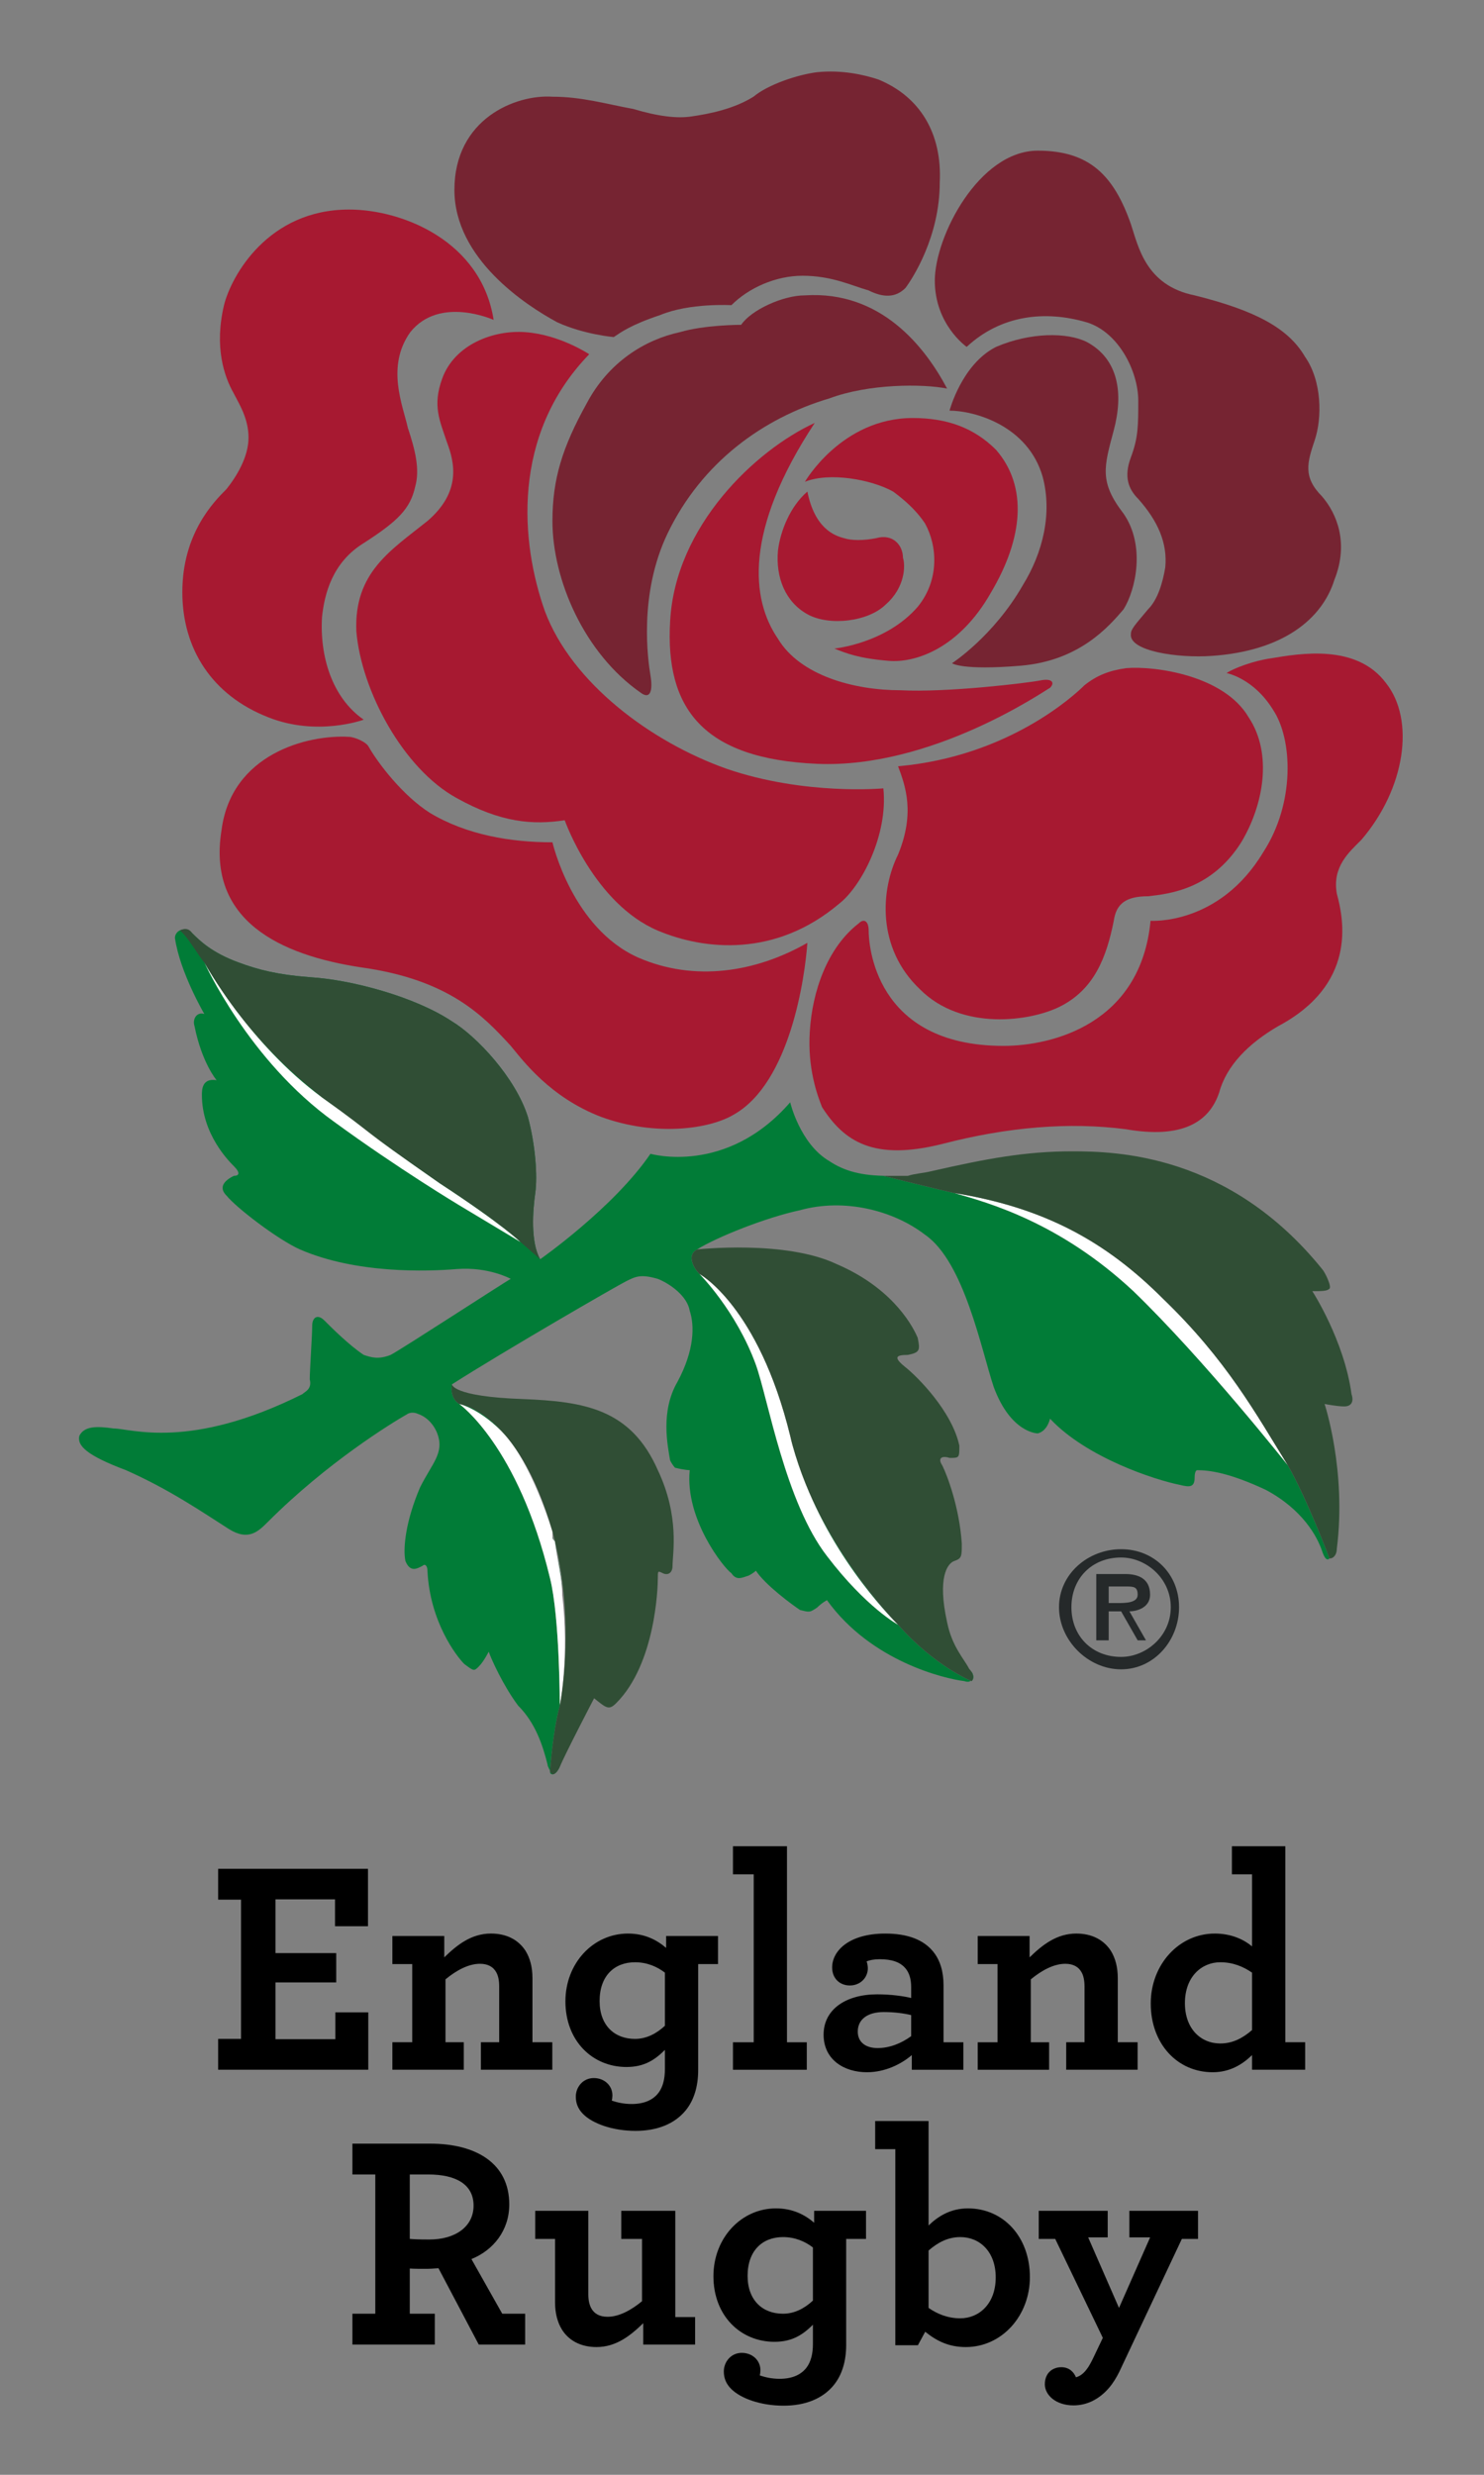
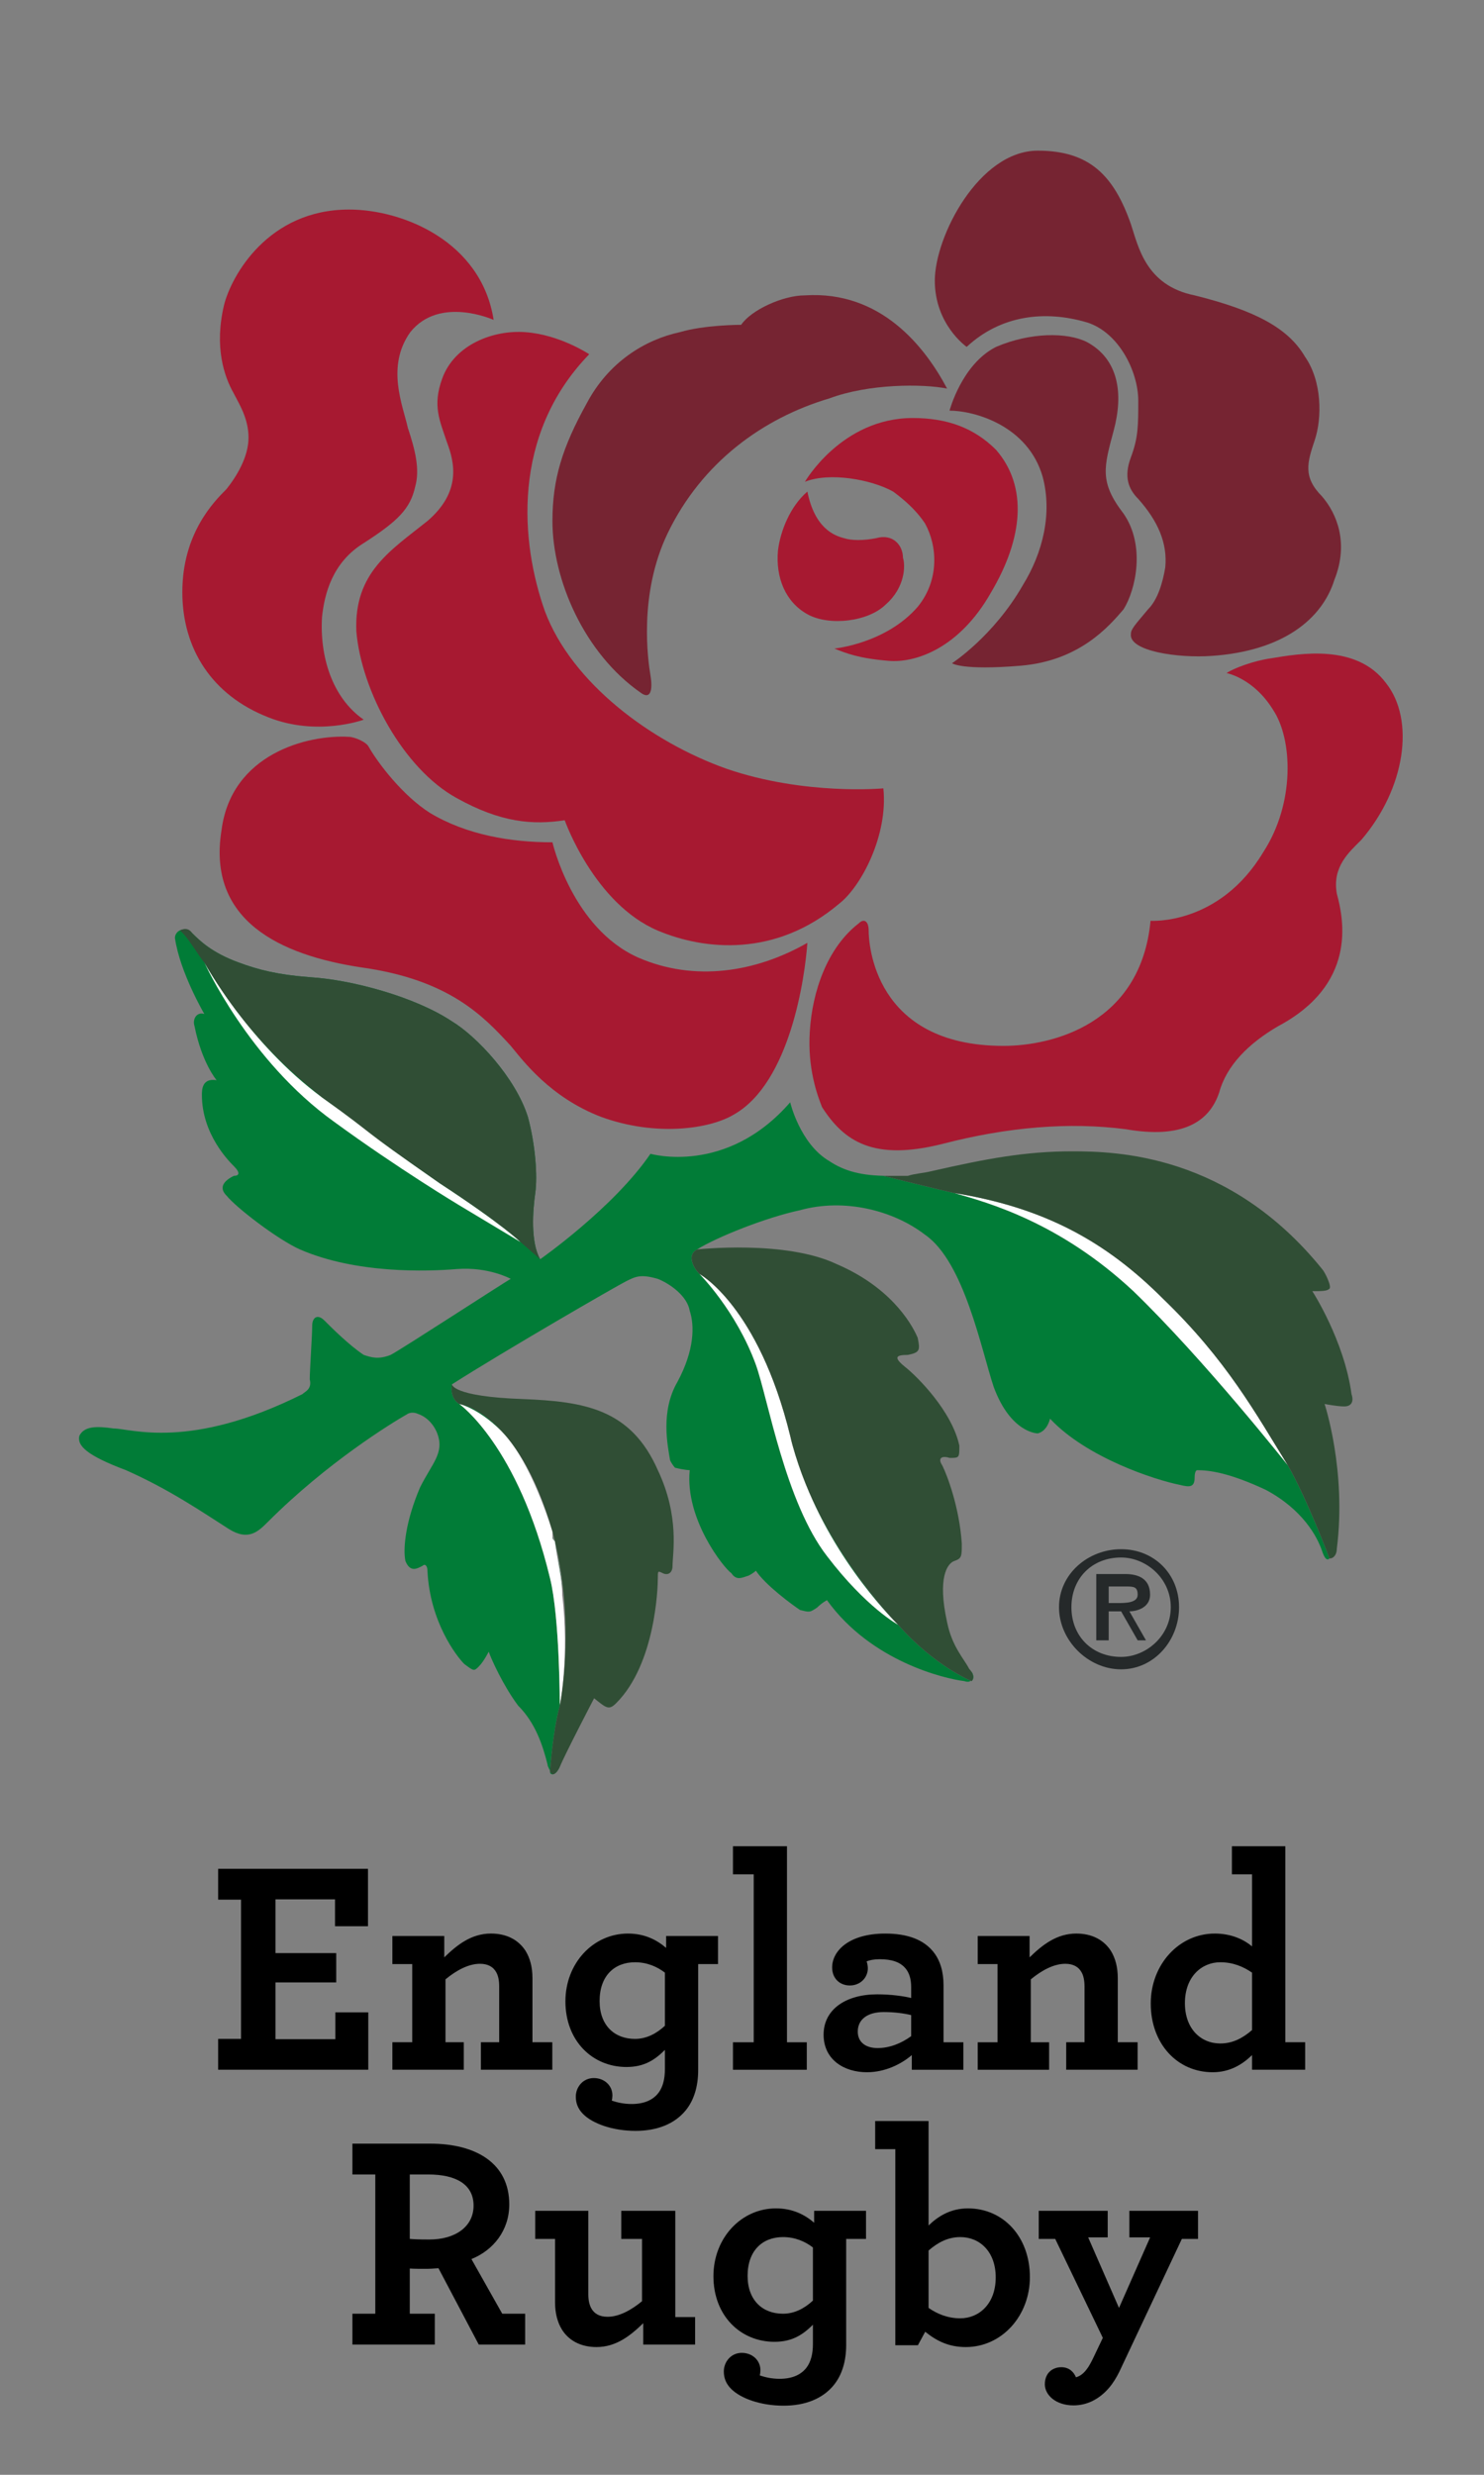
<svg xmlns="http://www.w3.org/2000/svg" xml:space="preserve" width="240px" height="400px" style="shape-rendering:geometricPrecision; text-rendering:geometricPrecision; image-rendering:optimizeQuality; fill-rule:evenodd; clip-rule:evenodd" viewBox="0 0 240 399.999">
  <rect x="0" y="0" width="240" height="399.999" fill="#808080" stroke="none" />
  <defs>
    <style type="text/css">
   
    .fil2 {fill:#017C37}
    .fil1 {fill:#25292A}
    .fil6 {fill:#304E35}
    .fil4 {fill:#762432}
    .fil5 {fill:#A71931}
    .fil3 {fill:white}
    .fil0 {fill:black;fill-rule:nonzero}
   
  </style>
  </defs>
  <g id="Capa_x0020_1">
    <g id="_196079024">
      <path id="_194815824" class="fil0" d="M35.278 334.53l24.282 0 0 -9.279 -5.33 0 0 4.343 -9.673 0 0 -9.18 9.821 0 0 -4.737 -9.821 0 0 -8.686 9.624 0 0 4.343 5.33 0 0 -9.279 -24.233 0 0 4.984 3.702 0 0 22.506 -3.702 0 0 4.984zm36.571 -21.616l-8.391 0 0 4.54 3.209 0 0 12.634 -3.209 0 0 4.442 11.549 0 0 -4.442 -2.961 0 0 -10.167c1.728,-1.43 3.702,-2.517 5.577,-2.517 1.283,0 2.172,0.494 2.666,1.431 0.295,0.543 0.443,1.332 0.443,2.22l0 9.032 -2.961 0 0 4.442 11.549 0 0 -4.442 -3.208 0 0 -10.364c0,-1.776 -0.394,-3.256 -1.135,-4.441 -1.135,-1.728 -3.011,-2.764 -5.576,-2.764 -3.159,0 -5.479,1.826 -7.552,3.849l0 -3.455zm41.062 4.54l3.208 0 0 -4.54 -8.389 0 0 1.924c-1.431,-1.233 -3.405,-2.318 -6.17,-2.318 -5.626,0 -10.117,4.787 -10.117,10.956 0,6.416 4.393,10.611 9.872,10.611 2.862,0 4.59,-1.135 6.217,-2.764l0 3.109c0,1.637 -0.345,2.871 -0.986,3.759 -0.938,1.283 -2.467,1.876 -4.393,1.876 -1.284,0 -2.32,-0.247 -3.208,-0.543 0.05,-0.197 0.098,-0.592 0.098,-0.839 0,-1.629 -1.332,-2.813 -3.011,-2.813 -1.776,0 -2.911,1.481 -2.911,3.011 0,1.037 0.346,1.975 1.185,2.813 1.53,1.53 4.737,2.714 8.489,2.714 3.504,0 6.318,-1.135 8.094,-3.306 1.332,-1.63 2.023,-3.85 2.023,-6.515l0 -17.134zm-10.216 -0.296c1.925,0 3.554,0.691 4.837,1.678l0 8.588c-1.381,1.283 -3.011,2.122 -4.837,2.122 -3.306,0 -5.725,-2.172 -5.725,-6.12 0,-4.096 2.419,-6.268 5.725,-6.268zm15.843 17.373l11.943 0 0 -4.442 -3.208 0 0 -31.684 -8.735 0 0 4.54 3.356 0 0 27.144 -3.356 0 0 4.442zm21.666 0.403c2.911,0 5.528,-1.291 7.256,-2.772l0 2.369 8.34 0 0 -4.442 -3.208 0 0 -9.229c0,-2.171 -0.542,-4.046 -1.678,-5.428 -1.53,-1.876 -4.046,-2.911 -7.748,-2.911 -5.872,0 -8.588,2.812 -8.588,5.478 0,1.776 1.234,2.911 2.863,2.911 1.629,0 2.911,-1.185 2.911,-2.813 0,-0.296 -0.098,-0.789 -0.197,-1.085 0.494,-0.197 1.185,-0.345 2.122,-0.345 1.925,0 3.356,0.444 4.245,1.579 0.542,0.691 0.839,1.677 0.839,2.961l0 1.727c-1.185,-0.296 -3.257,-0.592 -5.479,-0.592 -5.132,0 -8.686,2.467 -8.686,6.515 0,4.046 3.307,6.078 7.009,6.078zm1.727 -3.907c-1.924,0 -3.207,-0.938 -3.207,-2.665 0,-1.975 1.579,-3.158 4.194,-3.158 1.678,0 3.208,0.197 4.442,0.493l0 3.406c-1.629,1.183 -3.504,1.924 -5.43,1.924zm24.579 -18.112l-8.391 0 0 4.54 3.208 0 0 12.634 -3.208 0 0 4.442 11.549 0 0 -4.442 -2.961 0 0 -10.167c1.728,-1.43 3.702,-2.517 5.577,-2.517 1.283,0 2.171,0.494 2.665,1.431 0.296,0.543 0.444,1.332 0.444,2.22l0 9.032 -2.961 0 0 4.442 11.549 0 0 -4.442 -3.208 0 0 -10.364c0,-1.776 -0.396,-3.256 -1.135,-4.441 -1.135,-1.728 -3.011,-2.764 -5.577,-2.764 -3.158,0 -5.478,1.826 -7.551,3.849l0 -3.455zm29.613 22.019c2.764,0 4.787,-1.241 6.366,-2.772l0 2.369 8.587 0 0 -4.442 -3.207 0 0 -31.684 -8.637 0 0 4.54 3.257 0 0 11.648c-1.234,-1.037 -3.257,-2.073 -6.021,-2.073 -5.824,0 -10.364,5.034 -10.364,11.301 0,6.515 4.293,11.113 10.019,11.113zm1.233 -4.648c-3.158,0 -5.725,-2.368 -5.725,-6.514 0,-4.293 2.714,-6.614 5.725,-6.614 2.023,0 3.702,0.691 5.133,1.678l0 9.279c-1.481,1.283 -3.11,2.171 -5.133,2.171zm-140.361 48.664l13.325 0 0 -4.985 -4.048 0 0 -7.305c0.692,0.05 1.63,0.05 2.666,0.05 0.641,0 1.283,-0.05 1.974,-0.098l6.515 12.339 7.502 0 0 -4.985 -3.702 0 -4.985 -8.835c3.554,-1.43 6.12,-4.638 6.12,-8.833 0,-6.614 -5.33,-9.822 -12.783,-9.822l-12.585 0 0 4.985 3.702 0 0 22.505 -3.702 0 0 4.985zm12.437 -16.978c-1.776,0 -2.567,-0.05 -3.159,-0.099l0 -10.413 3.011 0c4.492,0 7.305,1.629 7.305,5.034 0,3.405 -2.961,5.478 -7.156,5.478zm27.045 17.381c3.159,0 5.478,-1.835 7.552,-3.859l0 3.456 8.389 0 0 -4.443 -3.208 0 0 -17.174 -8.735 0 0 4.54 3.356 0 0 10.069c-1.727,1.43 -3.702,2.517 -5.576,2.517 -1.284,0 -2.172,-0.494 -2.666,-1.431 -0.296,-0.593 -0.444,-1.283 -0.444,-2.22l0 -13.474 -8.588 0 0 4.54 3.208 0 0 10.266c0,1.727 0.396,3.208 1.087,4.343 1.085,1.776 3.011,2.871 5.626,2.871zm40.371 -17.48l3.208 0 0 -4.54 -8.389 0 0 1.925c-1.431,-1.234 -3.405,-2.32 -6.169,-2.32 -5.627,0 -10.118,4.787 -10.118,10.956 0,6.416 4.393,10.611 9.872,10.611 2.862,0 4.59,-1.135 6.217,-2.764l0 3.11c0,1.637 -0.345,2.87 -0.986,3.758 -0.938,1.284 -2.467,1.876 -4.393,1.876 -1.284,0 -2.32,-0.246 -3.208,-0.542 0.05,-0.198 0.098,-0.593 0.098,-0.84 0,-1.629 -1.332,-2.812 -3.011,-2.812 -1.776,0 -2.911,1.48 -2.911,3.011 0,1.036 0.346,1.974 1.185,2.812 1.53,1.531 4.737,2.715 8.489,2.715 3.504,0 6.318,-1.136 8.094,-3.307 1.332,-1.629 2.023,-3.85 2.023,-6.515l0 -17.134zm-10.216 -0.295c1.925,0 3.554,0.691 4.837,1.677l0 8.588c-1.381,1.284 -3.009,2.122 -4.837,2.122 -3.306,0 -5.725,-2.172 -5.725,-6.12 0,-4.096 2.419,-6.267 5.725,-6.267zm29.563 17.776c5.824,0 10.364,-5.043 10.364,-11.31 0,-6.515 -4.293,-11.105 -10.018,-11.105 -2.764,0 -4.788,1.233 -6.367,2.764l0 -16.879 -8.636 0 0 4.54 3.257 0 0 31.694 3.652 0 1.185 -2.18c1.826,1.481 3.8,2.477 6.563,2.477zm-0.888 -4.648c-2.023,0 -3.702,-0.691 -5.133,-1.678l0 -9.279c1.481,-1.283 3.11,-2.171 5.133,-2.171 3.158,0 5.725,2.368 5.725,6.515 0,4.293 -2.714,6.613 -5.725,6.613zm24.035 11.261c0.641,-0.741 1.183,-1.629 1.678,-2.616l10.116 -21.477 2.616 0 0 -4.54 -11.105 0 0 4.294 3.357 0 -5.034 11.4 -4.985 -11.4 3.159 0 0 -4.294 -11.154 0 0 4.54 2.666 0 7.698 15.991 -1.629 3.413c-0.345,0.691 -0.641,1.234 -0.987,1.678 -0.592,0.789 -1.183,1.135 -1.727,1.284 -0.346,-0.84 -1.087,-1.63 -2.369,-1.63 -1.431,0 -2.665,0.938 -2.665,2.764 0,1.728 1.776,3.406 4.639,3.406 2.171,0 4.144,-0.987 5.725,-2.813z" />
      <path id="_196086920" class="fil1" d="M171.267 259.77c0,-5.356 4.687,-9.373 10.042,-9.373 5.356,0 9.374,4.017 9.374,9.373 0,5.357 -4.017,10.043 -9.374,10.043 -5.356,0 -10.042,-4.685 -10.042,-10.043l0 0 0 0zm2.008 0c0,4.688 3.347,8.035 8.034,8.035 4.018,0 8.035,-3.347 8.035,-8.035 0,-4.687 -4.017,-8.034 -8.035,-8.034 -4.687,0 -8.034,3.347 -8.034,8.034l0 0 0 0zm10.716 5.357l-2.679 -4.687 -2.008 0 0 4.687 -2.009 0 0 -10.716 4.687 0c2.008,0 4.017,0.67 4.017,3.347 0,2.008 -2.009,2.678 -3.347,2.678l2.679 4.688 -1.339 0 0 0.004 0 0zm-4.687 -6.027l1.338 0c1.339,0 3.347,0 3.347,-1.338 0,-1.339 -0.67,-1.339 -2.008,-1.339l-2.678 0 0 2.678 0 0z" />
      <path id="_196087736" class="fil2" d="M88.949 286.384c0.396,0.397 0.793,0.397 1.585,-0.793 -0.398,0.793 -0.793,1.189 -1.189,1.189 0,0 -0.396,0 -0.396,-0.397l0 0 0 0zm-0.397 -1.189c-0.793,-3.171 -1.982,-6.741 -4.757,-9.515 -2.378,-3.17 -4.361,-7.532 -4.756,-8.721 0,0 -0.793,1.586 -1.586,2.379 -0.794,0.793 -0.794,0.793 -2.378,-0.397 -1.189,-1.189 -5.55,-6.741 -5.946,-15.064 0,-0.793 -0.397,-1.189 -0.793,-0.793 -0.794,0.397 -1.982,1.189 -2.776,-0.793 -0.397,-1.982 0,-6.345 2.379,-11.893 1.982,-3.964 3.964,-5.55 2.774,-8.722 0,0 -0.793,-2.379 -3.171,-3.17 0,0 -0.795,-0.397 -1.586,0 -2.774,1.584 -13.083,7.929 -22.595,17.44 -1.586,1.586 -3.172,3.172 -6.345,1.189 -4.361,-2.773 -9.514,-6.343 -16.649,-9.514 -6.345,-2.379 -7.929,-3.964 -7.534,-5.55 0.795,-1.586 2.774,-1.586 5.55,-1.187 2.774,0 12.288,3.566 30.523,-5.55 0.397,-0.397 1.586,-0.793 1.189,-2.379 0,-1.585 0.397,-7.137 0.397,-8.722 0,-1.189 0.793,-1.981 1.982,-0.791 1.188,1.187 3.964,3.961 6.343,5.548 1.188,0.397 2.378,0.793 4.361,0 1.585,-0.793 18.631,-11.893 19.424,-12.288 0,0 -3.568,-1.982 -8.721,-1.586 -4.757,0.397 -16.253,0.793 -25.372,-3.171 -3.568,-1.586 -10.306,-6.739 -11.893,-8.721 -0.793,-0.793 -1.189,-1.982 1.189,-3.171 0.793,0 1.189,-0.397 0,-1.586 -0.793,-0.793 -5.153,-5.153 -5.153,-11.496 0,-0.793 0,-2.774 2.378,-2.379 0,0 -2.378,-2.774 -3.567,-8.72 -0.397,-1.189 0.397,-2.379 1.585,-1.982 0,0 -3.964,-6.741 -4.756,-12.288 0,-1.189 1.586,-1.982 2.776,-0.793 1.188,1.188 3.171,3.171 7.531,4.756 3.172,1.189 6.343,1.982 11.497,2.379 6.738,0.396 17.046,3.171 22.991,7.137 3.964,2.378 10.306,9.117 12.288,15.459 1.189,4.358 1.586,9.514 1.189,12.288 -0.397,2.774 -0.793,7.929 0.793,10.703 0,0 11.893,-8.323 17.838,-17.046 0,0 12.288,3.568 22.596,-8.324 0,0 1.585,6.739 6.345,9.515 2.378,1.585 5.153,2.378 9.514,2.378 0,0 -0.397,0 -0.793,0 0,0 9.515,2.379 11.498,2.776 5.548,1.585 17.043,4.756 28.937,15.856 11.497,11.1 24.974,28.146 24.974,28.146 3.171,5.55 6.741,15.063 6.741,15.063 -0.397,0.397 -0.793,0 -1.189,-1.189 -0.793,-2.378 -3.172,-6.741 -9.119,-9.909 -5.944,-2.776 -9.117,-3.171 -11.099,-3.171 0,0 -0.397,0 -0.397,1.189 0,1.585 -0.793,1.585 -2.379,1.188 -3.961,-0.793 -15.063,-4.361 -21.009,-10.704 0,0 -0.396,1.982 -1.982,2.379 0,0 -4.361,0 -7.136,-7.532 -1.982,-5.946 -4.757,-20.219 -11.1,-24.579 -5.153,-3.963 -13.082,-5.944 -20.218,-3.963 -5.549,1.189 -13.478,4.358 -16.65,6.343 0,0 3.172,-0.397 7.135,-0.397 -3.964,0 -7.135,0.397 -7.135,0.397 -1.585,0.793 -0.793,2.776 0.397,3.964 0,0 5.946,5.947 9.119,14.667 1.982,5.55 4.756,22.201 11.496,30.92 6.345,8.324 11.496,11.1 11.496,11.1 5.946,6.741 11.893,9.118 11.893,9.118 0.397,-0.396 0.397,-0.793 0,-1.585 0.397,1.189 0,1.982 -1.189,1.585 -3.169,-0.396 -15.063,-3.171 -22.199,-13.083 0,0 -0.793,0.398 -1.586,1.189 -1.189,0.793 -1.189,0.793 -2.774,0.398 -1.189,-0.795 -5.548,-3.964 -7.135,-6.345 0,0 -0.397,0.397 -1.189,0.793 -1.189,0.397 -1.982,0.793 -2.776,-0.396 -1.188,-0.793 -7.531,-8.721 -6.738,-16.65 0,0 -0.793,0 -2.379,-0.397 0,0 -0.397,-0.396 -0.793,-1.188 -0.397,-2.379 -1.586,-7.929 1.189,-12.685 2.774,-5.154 2.774,-9.119 1.982,-11.497 -0.397,-2.378 -3.172,-4.361 -5.154,-5.153 -2.774,-0.793 -3.567,-0.397 -5.153,0.397 -1.585,0.794 -19.424,11.099 -28.145,16.649 -0.397,2.379 1.189,3.172 1.189,3.172 0,0 9.514,6.739 14.668,28.145 1.586,6.343 1.586,20.614 1.586,20.614 -1.189,4.361 -1.586,10.704 -1.586,10.704 0.002,-0.394 -0.394,-0.79 -0.394,-1.187l0 0 0 0zm9.515 -9.513l0.397 0 -0.397 0 0 0 0 0zm1.189 0c0,0 -0.398,0 -0.795,0 0.397,0 0.795,0 0.795,0l0 0 0 0zm-3.172 -1.192c0,0 0.396,0 0.396,0.398 0,-0.398 -0.396,-0.398 -0.396,-0.398l0 0 0 0zm61.049 -4.358l0 0 0 0 0 0 0 0zm0 -0.397c0,0.397 0,0.397 0,0.397 0,0 0,0 0,-0.397l0 0 0 0zm0 0l0 0 0 0 0 0 0 0zm-0.397 0c-0.793,-1.586 -2.773,-3.568 -3.566,-7.534 -0.397,-2.379 -0.793,-3.961 -0.397,-5.548 -0.397,1.586 0,3.169 0.397,5.548 0.79,3.966 2.773,5.949 3.566,7.534l0 0 0 0 0 0 0 0zm-26.956 -31.316c5.153,13.873 15.461,24.181 15.461,24.181 0,0 -10.307,-9.911 -15.461,-24.181l0 0 0 0zm-40.038 10.701c-0.397,-0.397 -0.397,-0.397 -0.397,-0.793 0.793,3.171 1.585,6.345 1.585,9.515 0,-2.774 -0.793,-5.55 -1.188,-8.722l0 0 0 0zm17.838 5.154c0,0 0,0 0.398,0 -0.398,0 -0.398,0 -0.398,0l0 0 0 0zm-1.189 -0.396c0.398,0 0.398,0 0.398,0 0,0 0.001,0 -0.398,0l0 0 0 0zm49.159 -4.362c-0.397,-5.947 -2.379,-11.1 -3.171,-12.685 -0.793,-0.793 -0.397,-1.189 0,-1.189 -0.397,0 -0.793,0.397 0,1.189 0.79,1.587 2.774,6.738 3.171,12.685 0,0.396 0,0.793 0,0.793 0,0 0,-0.397 0,-0.793l0 0 0 0zm-1.984 -13.874c0.397,0 0.793,0 0.793,0 0,0 -0.397,0 -0.793,0l0 0 0 0zm-0.793 0c0.396,0 0.396,0 0.396,0 0,0 0,0 -0.396,0l0 0 0 0zm-78.49 -8.72c0,0 3.567,0.397 7.533,5.152 -3.966,-4.361 -7.533,-5.152 -7.533,-5.152l0 0 0 0zm38.848 -21.011c0,0 9.515,5.153 14.667,26.163 -5.152,-21.009 -14.667,-26.163 -14.667,-26.163l0 0 0 0zm35.282 10.306c-1.189,-2.773 -4.756,-8.324 -13.082,-11.893 -0.397,-0.397 -1.189,-0.793 -1.982,-1.189 0.793,0.397 1.586,0.793 1.982,1.189 8.324,3.568 11.893,9.119 13.082,11.893 0,0.793 0.397,1.189 0.397,1.586 -0.001,-0.397 -0.397,-0.794 -0.397,-1.586l0 0 0 0zm63.823 -7.532c0.793,0 1.189,0 1.586,0 -0.397,0 -0.794,0 -1.586,0l0 0 0 0zm-91.968 -7.135c0.793,0 1.188,0 1.981,0 -0.793,0 -1.188,0 -1.981,0l0 0 0 0zm23.784 -11.497l0 0 0 0 0 0zm0.794 0l0 0 0 0 0 0 0 0zm1.585 0c-0.397,0 -0.793,0 -1.189,0 0.397,0 0.793,0 1.189,0l0 0z" />
      <path id="_196086512" class="fil3" d="M183.298 208.687c-11.895,-11.099 -23.391,-14.271 -28.938,-15.856 14.667,2.379 24.578,7.928 33.694,17.046 10.309,9.911 15.066,18.631 20.219,26.956 -0.002,0 -13.48,-17.046 -24.976,-28.146l0 0z" />
      <path id="_196087616" class="fil3" d="M88.949 255.069c-5.154,-21.409 -14.669,-28.146 -14.669,-28.146 0,0 3.567,0.791 7.534,5.152 2.378,2.774 5.153,7.93 7.531,15.459 0,0.397 0,0.397 0,0.793 0,0.396 0,0.397 0.397,0.793 0.397,3.172 1.189,5.946 1.189,8.724 1.189,9.909 -0.397,17.836 -0.397,17.836 0,0 0,-14.27 -1.585,-20.61l0 0z" />
      <path id="_194825568" class="fil3" d="M33.053 155.567c0,0 7.135,13.081 19.028,21.802 11.893,8.324 3.171,2.776 19.029,13.874 10.307,6.741 13.082,9.514 13.082,9.514l-9.909 -5.944c0,0 -9.911,-5.946 -20.217,-13.478 -13.877,-9.911 -21.012,-25.768 -21.012,-25.768l0 0z" />
      <path id="_196085480" class="fil3" d="M133.744 251.5c-6.739,-8.72 -9.515,-25.37 -11.497,-30.92 -3.171,-8.72 -9.118,-14.667 -9.118,-14.667 0,0 9.515,5.154 14.667,26.164 0.396,1.981 1.188,3.964 1.981,6.344 5.154,14.271 15.461,24.182 15.461,24.182 0,0 -5.151,-2.78 -11.493,-11.102l0 0z" />
-       <path id="_196085144" class="fil4" d="M142.069 12.855c6.741,2.776 10.309,8.721 9.912,16.65 0,8.72 -4.361,15.459 -5.55,17.046 -1.585,1.585 -3.567,1.585 -5.943,0.396 -2.776,-0.793 -5.947,-2.378 -10.706,-2.378 -4.361,0 -8.721,1.982 -11.496,4.756 0,0 -6.739,-0.397 -11.496,1.587 -4.757,1.586 -6.345,2.776 -7.532,3.568 0,0 -4.756,-0.397 -9.119,-2.379 -5.153,-2.776 -16.649,-10.306 -16.649,-21.406 0,-11.496 9.909,-15.459 15.856,-15.063 4.757,0 8.721,1.188 13.082,1.981 3.964,1.189 7.135,1.586 9.514,1.189 2.776,-0.398 6.739,-1.189 9.911,-3.171 2.379,-1.982 7.135,-3.568 10.306,-3.964 3.963,-0.398 7.53,0.394 9.909,1.187l0 0z" />
      <path id="_196084808" class="fil4" d="M167.837 24.351c8.324,0 12.288,3.965 15.064,11.893 1.189,3.568 2.379,9.911 10.306,11.497 9.514,2.378 15.064,5.153 17.838,9.909 2.776,3.964 2.776,9.911 1.586,13.478 -1.189,3.568 -1.982,5.946 1.189,9.119 2.379,2.774 4.358,7.532 1.982,13.478 -1.982,6.343 -8.327,11.496 -19.822,12.288 -5.55,0.397 -13.478,-0.793 -13.082,-3.568 0,-0.793 0.793,-1.585 2.774,-3.964 1.586,-1.586 2.376,-4.361 2.776,-6.739 0.394,-3.964 -1.189,-7.532 -4.361,-11.099 -1.586,-1.586 -2.379,-3.568 -1.189,-6.739 1.189,-3.171 1.189,-5.153 1.189,-9.117 0,-4.757 -3.171,-11.1 -8.327,-12.685 -6.739,-1.982 -13.874,-1.189 -19.424,3.964 0,0 -5.153,-3.568 -5.153,-10.703 0,-7.136 7.139,-21.011 16.654,-21.011l0 0z" />
      <path id="_196084448" class="fil5" d="M205.892 114.736c3.171,4.756 3.568,15.064 -1.585,22.991 -7.136,11.893 -18.234,11.1 -18.234,11.1 -1.585,16.649 -15.856,20.218 -23.786,20.218 -21.012,0 -21.802,-16.649 -21.802,-18.631 0,-1.587 -0.795,-1.983 -1.586,-1.189 -5.153,3.965 -7.534,11.1 -7.93,17.442 -0.397,5.946 1.189,10.306 1.982,12.288 3.568,5.548 8.324,8.721 19.426,5.944 10.703,-2.776 20.614,-3.566 29.731,-2.379 9.118,1.587 13.478,-1.187 15.064,-5.944 1.189,-4.361 4.756,-7.928 9.514,-10.703 12.685,-6.739 10.706,-17.046 9.516,-21.406 -0.793,-4.361 1.98,-6.738 3.961,-8.72 7.137,-8.324 8.724,-19.424 3.965,-25.372 -4.757,-6.343 -13.874,-4.756 -18.632,-3.964 -2.774,0.396 -5.944,1.585 -7.135,2.378 0,0.001 4.359,0.794 7.532,5.947l0 0z" />
      <path id="_196084112" class="fil5" d="M130.573 152.394c-0.397,5.55 -2.776,22.596 -11.893,27.751 -3.964,2.376 -12.687,3.566 -21.409,0.397 -8.323,-3.172 -12.685,-9.118 -14.666,-11.497 -4.362,-4.756 -9.911,-10.703 -24.182,-12.685 -13.081,-1.981 -24.976,-7.533 -22.595,-22.2 1.586,-12.288 13.874,-15.461 20.614,-15.064 0.793,0 2.774,0.795 3.171,1.586 1.585,2.774 5.55,7.929 9.909,10.703 5.947,3.568 13.082,4.756 19.822,4.756 0,0 3.172,13.874 13.874,18.632 9.117,3.963 19.026,2.378 27.352,-2.38l0 0z" />
      <path id="_196083776" class="fil5" d="M56.444 33.867c8.72,0 21.405,5.153 23.388,17.838 0,0 -8.721,-3.964 -13.478,1.982 -3.965,5.55 -1.189,11.893 -0.397,15.459 1.189,3.568 1.982,6.739 1.189,9.515 -0.793,3.567 -2.776,5.55 -8.324,9.118 -5.153,3.172 -6.343,8.324 -6.741,11.893 -0.397,6.343 1.585,13.082 6.741,16.65 0,0 -7.532,2.774 -15.461,-0.397 -9.117,-3.568 -13.874,-11.099 -13.874,-20.219 0,-9.514 5.154,-14.667 7.136,-16.649 1.585,-1.982 3.567,-5.153 3.567,-8.324 0,-3.171 -1.586,-5.55 -2.379,-7.137 -1.585,-2.774 -3.171,-7.532 -1.585,-14.27 1.187,-4.757 7.135,-15.458 20.217,-15.458l0 0z" />
      <path id="_196083440" class="fil5" d="M71.506 61.219c-1.585,4.362 -0.397,6.739 0.793,10.307 1.189,3.171 2.379,7.928 -3.171,12.685 -5.946,4.756 -11.893,8.324 -11.496,17.838 0.793,9.514 7.532,22.2 16.252,26.957 7.135,3.964 12.288,4.361 17.442,3.567 0,0 4.756,13.48 15.063,17.841 7.534,3.172 19.028,4.361 29.336,-4.361 3.568,-2.774 7.929,-11.099 7.136,-18.631 0,0 -12.685,1.189 -25.37,-3.171 -12.289,-4.362 -24.977,-13.877 -29.335,-25.372 -3.964,-11.1 -5.55,-28.543 7.135,-41.623 0,0 -4.756,-3.171 -10.306,-3.567 -5.154,-0.398 -11.497,1.98 -13.479,7.53l0 0z" />
      <path id="_196083104" class="fil4" d="M153.168 62.804c-3.567,-6.738 -10.704,-15.856 -22.994,-15.065 -3.567,0 -8.72,2.379 -10.306,4.756 0,0 -5.946,0 -9.911,1.189 -5.55,1.189 -11.496,4.756 -15.063,11.496 -3.965,7.135 -5.55,12.288 -5.55,19.03 0,9.514 5.153,21.406 14.27,27.749 1.586,1.189 1.982,-0.397 1.586,-2.776 -0.398,-2.378 -1.982,-13.082 2.776,-22.991 5.548,-11.496 15.459,-18.631 26.163,-21.803 6.344,-2.378 15.065,-2.378 19.029,-1.585l0 0z" />
-       <path id="_196082768" class="fil5" d="M131.763 68.354c-9.515,4.362 -22.596,16.65 -23.388,32.111 -0.793,13.874 5.153,22.2 23.784,22.992 18.631,0.793 36.868,-11.893 37.661,-12.288 0.791,-0.795 0.397,-1.586 -1.586,-1.189 -1.981,0.397 -15.063,1.982 -22.597,1.585 -7.532,0 -16.253,-2.378 -19.82,-8.323 -4.361,-6.345 -5.549,-17.445 5.947,-34.887l0 0z" />
      <path id="_196082432" class="fil5" d="M161.096 72.716c5.153,5.946 4.361,14.271 -0.793,22.991 -5.151,9.117 -12.288,11.496 -16.649,11.099 -4.755,-0.397 -6.739,-1.189 -8.721,-1.982 0,0 8.324,-0.793 13.478,-6.738 3.568,-4.362 3.171,-9.911 1.189,-13.478 -1.586,-2.379 -3.568,-3.965 -5.153,-5.154 -3.568,-1.982 -10.307,-3.171 -14.271,-1.585 0,0 5.946,-10.307 17.441,-10.307 5.55,0 9.912,1.585 13.479,5.154l0 0z" />
      <path id="_196082096" class="fil5" d="M130.573 79.454c-2.776,2.378 -4.361,6.345 -4.755,9.515 -0.398,4.361 1.189,8.324 4.755,10.307 3.567,1.981 9.912,1.188 12.685,-1.586 3.171,-2.776 3.171,-6.343 2.774,-7.532 0,-1.982 -1.585,-3.964 -4.358,-3.171 -1.984,0.397 -3.964,0.397 -5.153,0 -1.589,-0.398 -4.759,-1.586 -5.948,-7.533l0 0z" />
      <path id="_196081760" class="fil4" d="M175.763 55.273c5.153,2.774 5.946,8.323 4.361,14.27 -1.586,5.946 -2.379,8.324 1.586,13.478 3.567,5.153 1.982,12.288 0,15.461 -2.379,2.774 -7.137,8.324 -16.65,9.117 -9.511,0.794 -11.099,-0.397 -11.099,-0.397 0,0 6.739,-4.361 11.496,-12.686 3.172,-5.154 4.757,-11.497 3.172,-17.442 -2.379,-8.324 -11.102,-10.703 -15.064,-10.703 0,0 1.982,-7.532 7.532,-10.306 5.55,-2.375 11.495,-2.375 14.666,-0.79l0 0z" />
-       <path id="_196081424" class="fil5" d="M145.24 123.852c1.189,3.172 2.774,7.533 0,14.272 -2.776,5.55 -3.566,15.063 3.567,21.802 6.741,6.739 17.838,5.153 22.596,2.776 5.55,-2.776 7.534,-7.929 8.722,-13.877 0.397,-2.776 1.982,-3.964 5.55,-3.964 3.567,-0.397 10.307,-1.189 15.064,-8.721 3.566,-5.946 5.151,-14.271 1.189,-20.217 -3.964,-6.741 -15.064,-8.324 -19.822,-7.929 -2.776,0.397 -4.756,1.189 -6.741,2.776 -1.584,1.587 -12.287,11.498 -30.125,13.082l0 0z" />
+       <path id="_196081424" class="fil5" d="M145.24 123.852l0 0z" />
      <g>
        <path id="_196081064" class="fil6" d="M208.271 236.832c-5.151,-8.324 -9.911,-17.046 -20.219,-26.956 -9.117,-9.119 -19.028,-14.667 -33.694,-17.046 -1.982,-0.397 -11.498,-2.776 -11.498,-2.776 1.189,0 2.379,0 3.965,0 1.188,-0.396 2.378,-0.396 3.964,-0.793 8.721,-1.982 15.064,-3.171 22.595,-3.171 7.137,0 25.372,0.397 40.436,19.03 0.397,0.397 1.586,2.774 1.189,3.171 -0.397,0.397 -1.189,0.397 -2.776,0.397 0,0 5.154,7.929 6.343,16.649 0.398,1.189 0,1.982 -1.187,1.982 -1.188,0 -3.171,-0.397 -3.171,-0.397 0,0 3.568,10.704 1.982,23.389 0,0.793 -0.397,1.585 -1.189,1.585 0.001,0 -3.567,-9.514 -6.738,-15.065l0 0z" />
        <path id="_196080728" class="fil6" d="M88.949 286.384c0,0 0.396,-6.345 1.585,-10.704 0,0 2.776,-13.478 -1.189,-28.146 -5.55,-19.424 -15.065,-20.613 -15.065,-20.613 0,0 -1.586,-0.793 -1.189,-3.172 0,0 0,1.982 11.496,2.379 9.911,0.397 17.442,1.584 21.803,11.496 3.567,7.532 2.378,13.478 2.378,15.461 0,1.188 -0.793,1.585 -1.585,1.188 -0.793,-0.396 -0.793,-0.396 -0.793,0.793 0,1.586 -0.397,13.874 -6.739,20.217 -1.189,1.189 -1.586,0.793 -3.568,-0.793 0,0 -4.756,9.119 -5.55,11.101 -0.398,0.793 -0.793,1.189 -1.188,1.189l-0.394 -0.396 0 0z" />
        <path id="_196080368" class="fil6" d="M29.089 150.412c0,0 1.189,-0.794 1.982,0.397 1.189,1.189 3.171,3.172 7.532,4.757 3.171,1.188 6.343,1.981 11.496,2.378 6.739,0.397 17.046,3.172 22.991,7.137 3.964,2.379 10.306,9.118 12.288,15.461 1.189,4.358 1.586,9.514 1.189,12.288 -0.397,2.774 -0.793,7.928 0.793,10.703l-3.171 -2.776c0,0 -2.776,-2.772 -13.082,-9.514 -14.271,-9.909 -9.118,-6.741 -19.03,-13.874 -2.379,-1.982 -11.496,-8.72 -19.028,-21.802 -0.789,-0.794 -2.771,-4.363 -3.96,-5.156l0 0z" />
        <path id="_196080032" class="fil6" d="M145.24 262.598c0,0 -13.478,-13.478 -17.442,-30.523 -5.151,-21.009 -14.666,-26.163 -14.666,-26.163 -1.189,-1.189 -1.982,-3.172 -0.397,-3.965 0,0 14.272,-1.585 22.595,2.379 8.324,3.568 11.893,9.119 13.082,11.893 0.397,1.982 0.397,2.379 -1.586,2.774 -1.981,0 -2.378,0.397 -0.396,1.982 1.981,1.585 7.533,7.137 8.722,12.685 0,1.982 0,1.982 -1.586,1.982 -1.188,-0.397 -1.981,0 -1.188,1.189 0.793,1.586 2.774,6.739 3.171,12.685 0,1.982 0,2.379 -1.189,2.776 -1.189,0.396 -2.774,2.774 -1.189,9.909 0.793,3.964 2.773,5.946 3.567,7.534 0.793,0.793 0.793,1.585 0.396,1.982 0,0 -5.946,-2.378 -11.893,-9.119l0 0z" />
      </g>
    </g>
  </g>
</svg>